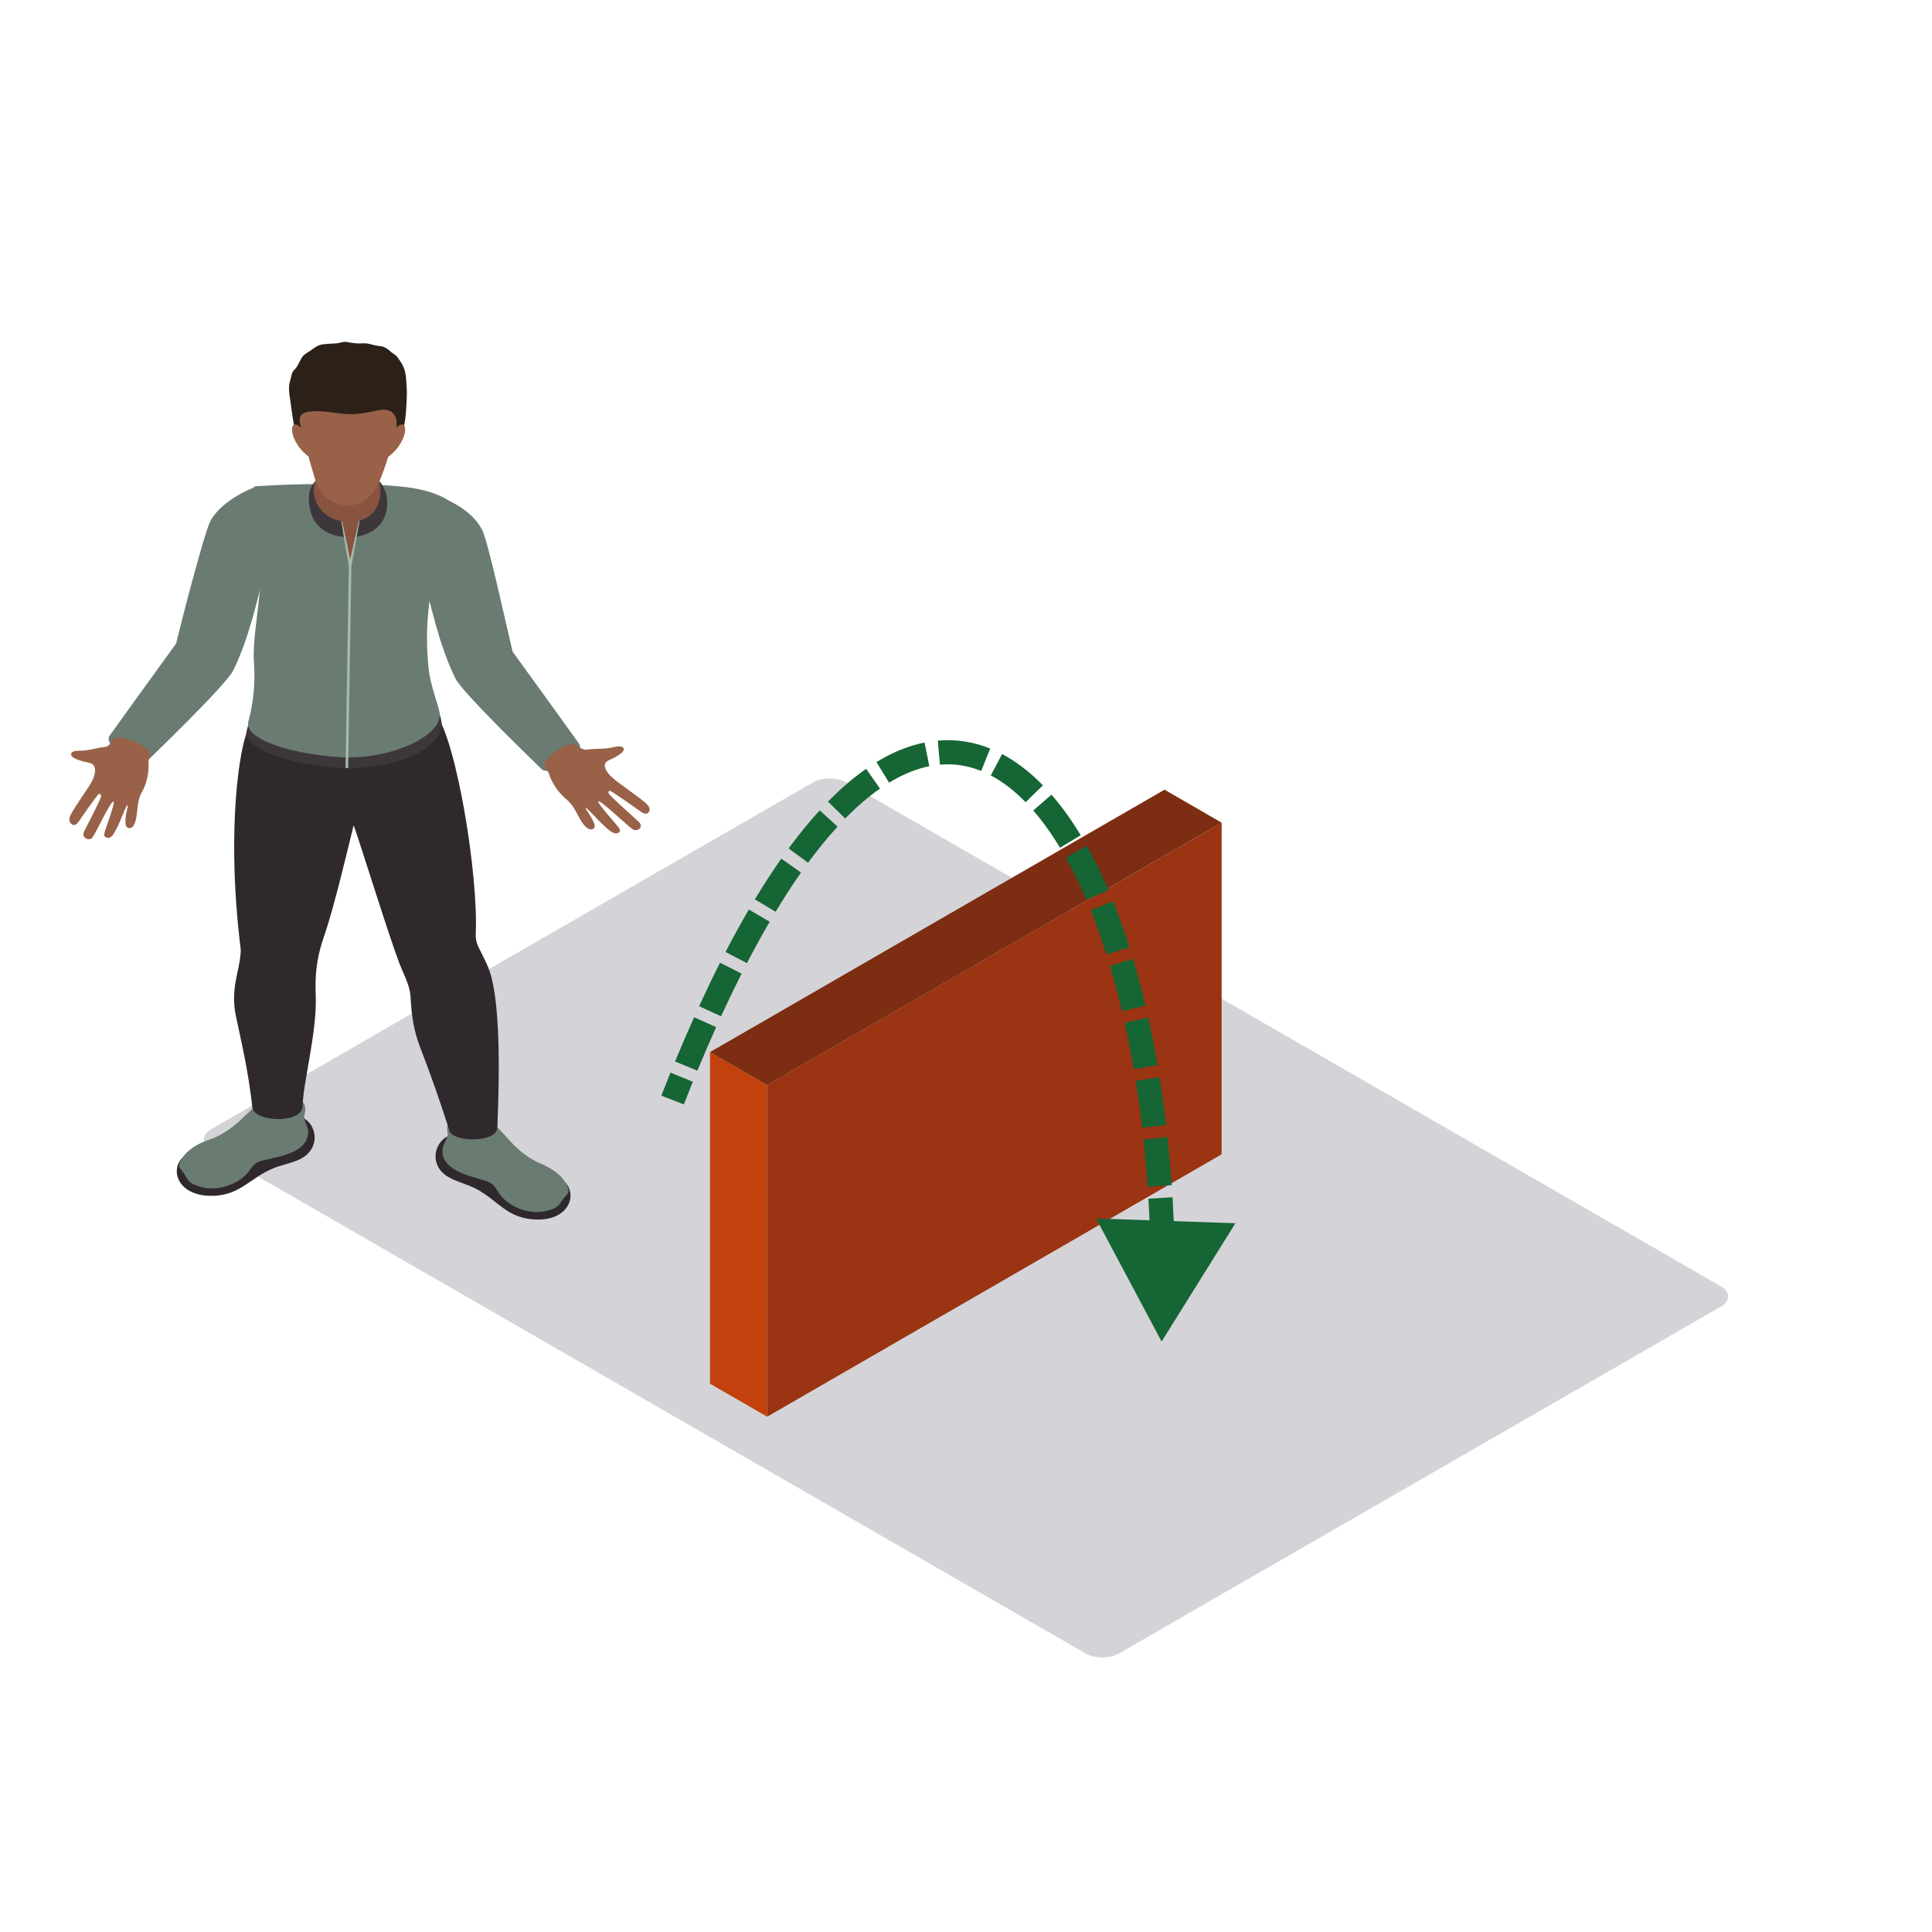
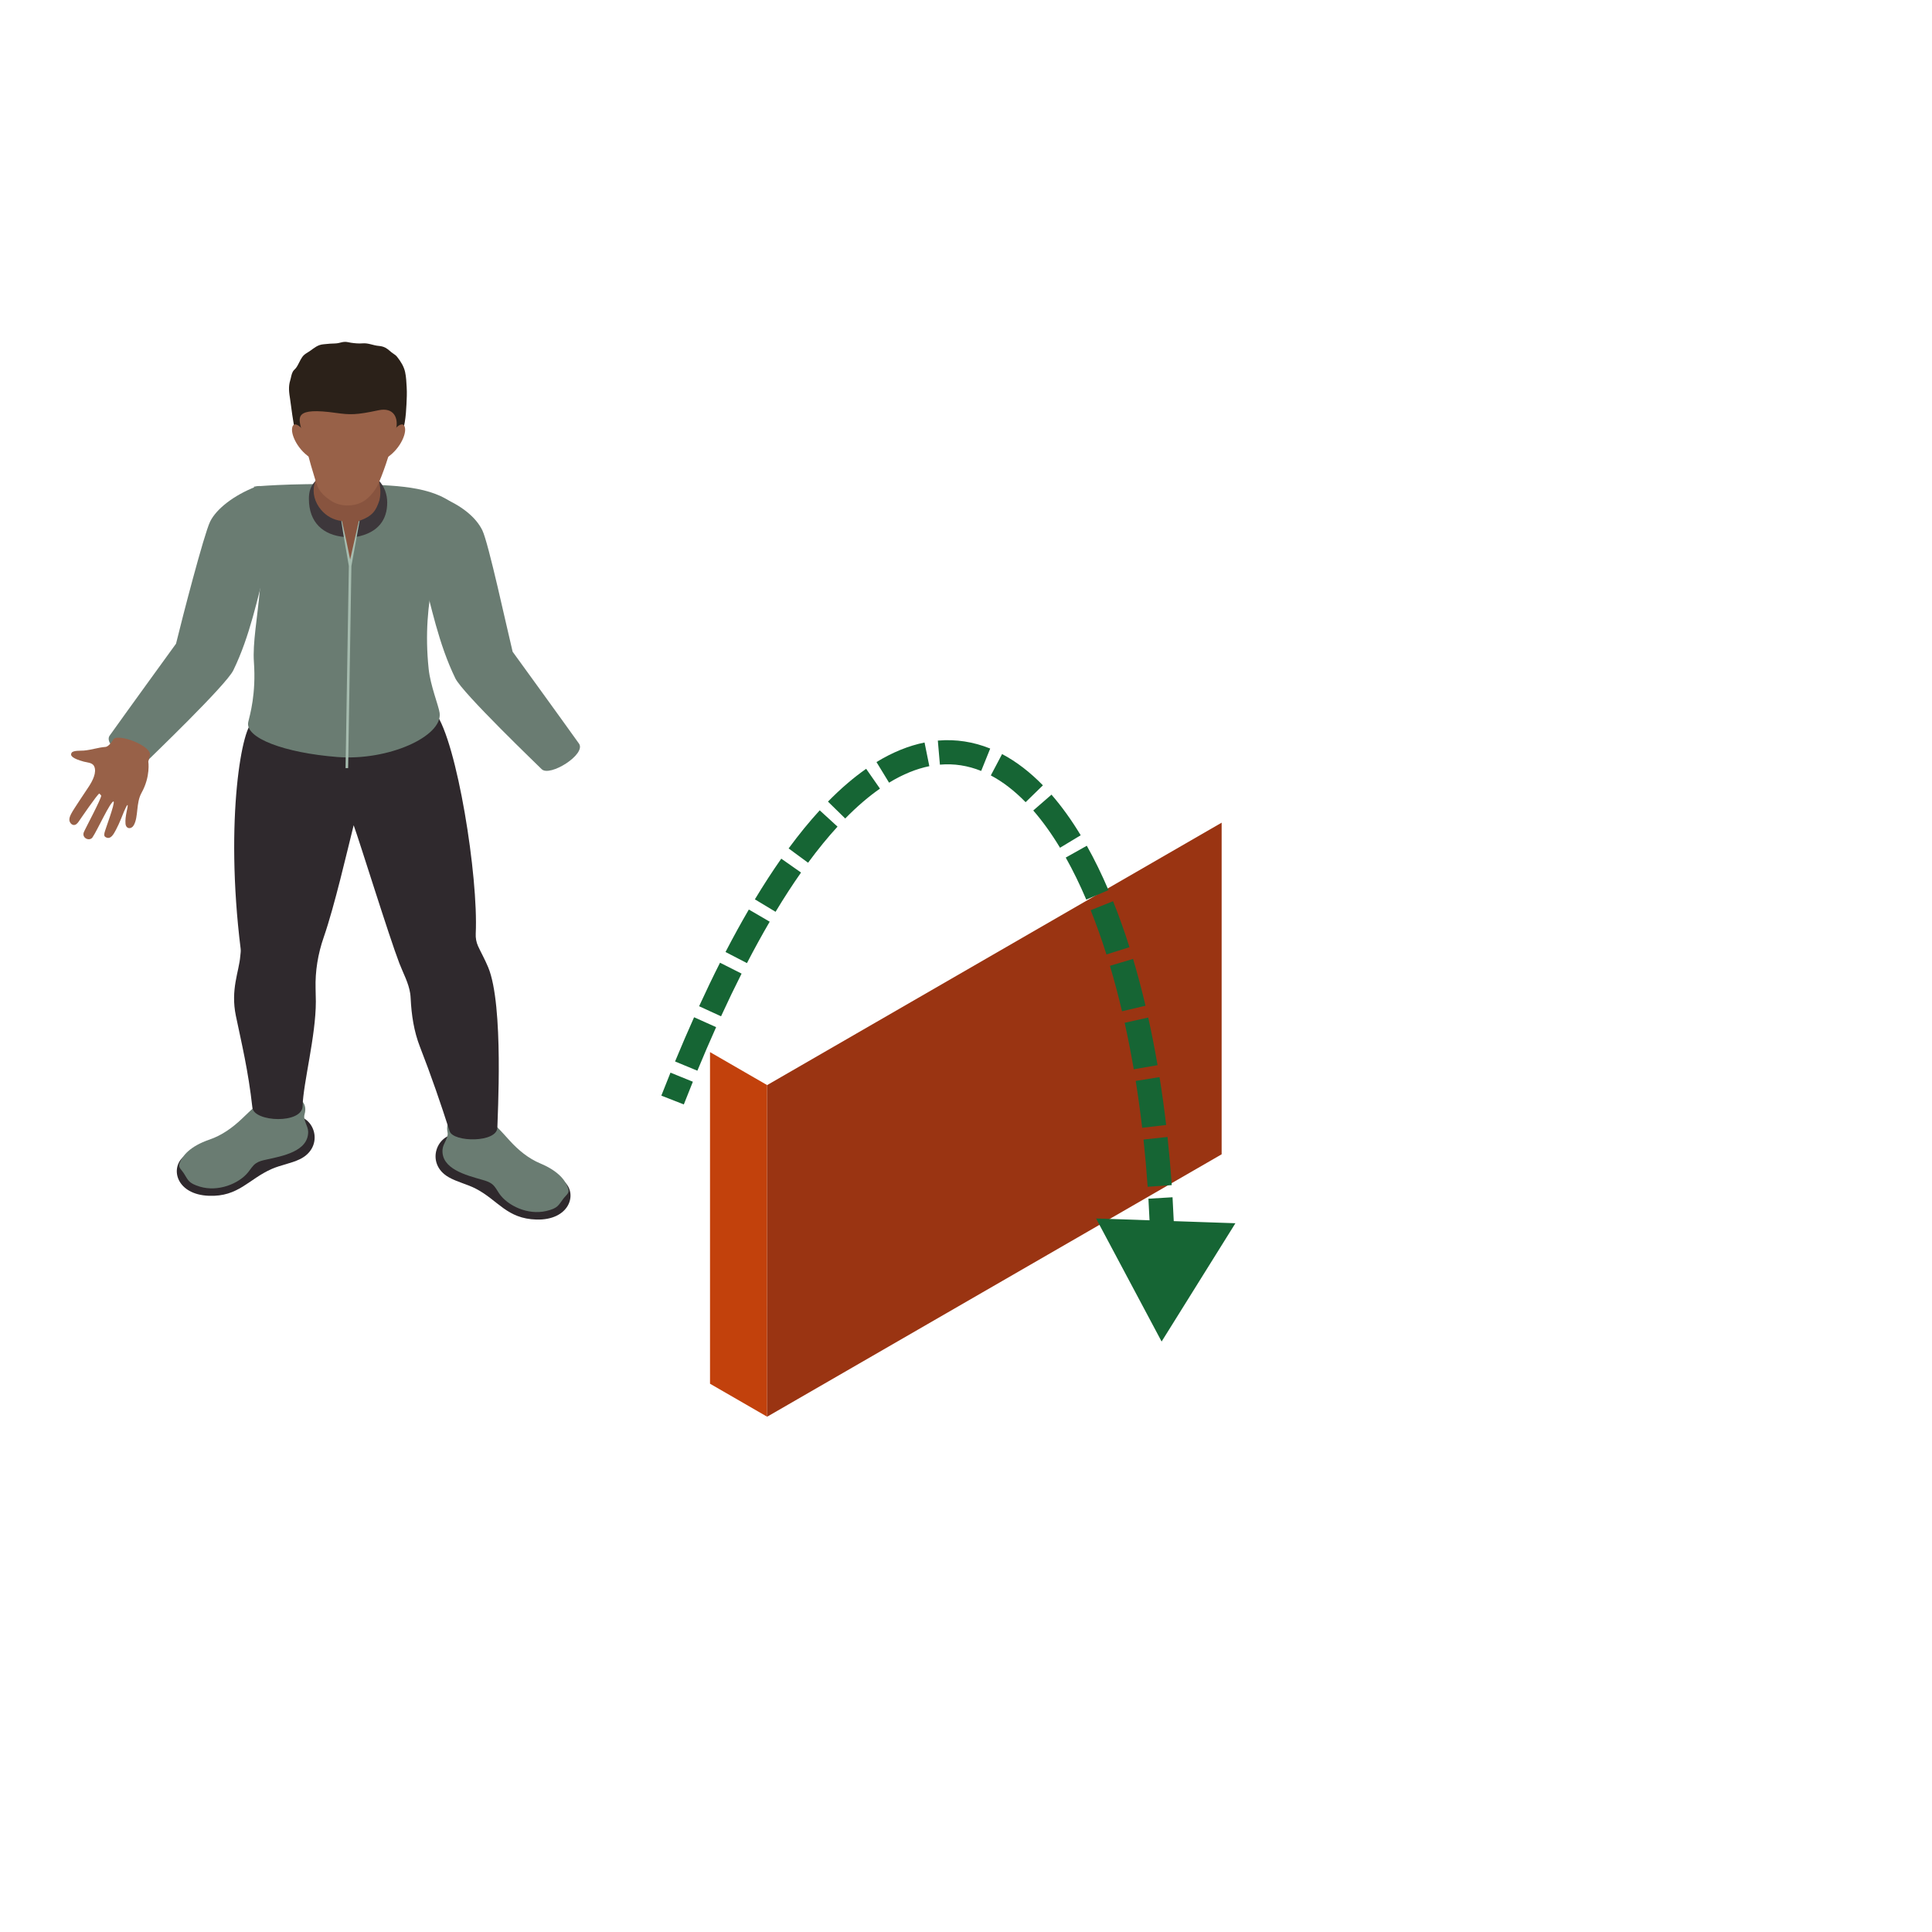
<svg xmlns="http://www.w3.org/2000/svg" width="800" height="800" viewBox="0 0 800 800" fill="none">
-   <rect width="434.563" height="304.194" rx="8" transform="matrix(0.866 0.499 -0.866 0.499 343.53 320)" fill="#D4D4D8" />
  <rect width="27.32" height="137.32" transform="matrix(0.866 0.5 3.18351e-05 1 294 435.652)" fill="#C2410C" />
  <rect width="217.32" height="137.32" transform="matrix(0.866 -0.5 -3.18351e-05 1 317.66 449.312)" fill="#9A3412" />
-   <rect width="217.32" height="27.32" transform="matrix(0.866 -0.5 0.866 0.5 294 435.654)" fill="#7C2D12" />
  <path d="M481 555.5L511.559 506.516L453.858 504.543L481 555.5ZM283.157 457.32C284.405 454.126 285.653 450.993 286.9 447.92L277.633 444.161C276.37 447.274 275.106 450.447 273.843 453.68L283.157 457.32ZM288.769 443.356C291.362 437.086 293.951 431.076 296.535 425.318L287.411 421.224C284.785 427.077 282.157 433.178 279.529 439.534L288.769 443.356ZM298.573 420.826C301.415 414.63 304.25 408.741 307.074 403.149L298.148 398.641C295.264 404.351 292.375 410.354 289.484 416.656L298.573 420.826ZM309.298 398.802C312.454 392.718 315.594 387.006 318.717 381.654L310.08 376.614C306.867 382.12 303.647 387.978 300.421 394.199L309.298 398.802ZM321.144 377.56C324.688 371.68 328.206 366.266 331.691 361.301L323.506 355.556C319.876 360.728 316.232 366.338 312.58 372.398L321.144 377.56ZM334.607 357.241C338.729 351.635 342.797 346.663 346.802 342.292L339.428 335.537C335.153 340.203 330.859 345.457 326.55 351.317L334.607 357.241ZM349.99 338.925C354.91 333.901 359.713 329.803 364.376 326.552L358.657 318.349C353.408 322.009 348.135 326.528 342.846 331.927L349.99 338.925ZM368.141 324.09C373.963 320.538 379.528 318.328 384.816 317.259L382.835 307.457C376.246 308.789 369.599 311.486 362.932 315.554L368.141 324.09ZM389.198 316.625C395.095 316.114 400.786 317.018 406.286 319.234L410.023 309.958C403.125 307.179 395.861 306.011 388.335 306.663L389.198 316.625ZM410.276 321.088C415.203 323.687 420.023 327.387 424.686 332.169L431.846 325.187C426.588 319.795 420.947 315.411 414.941 312.243L410.276 321.088ZM427.851 335.609C431.702 340.035 435.408 345.192 438.938 351.034L447.497 345.863C443.717 339.606 439.68 333.97 435.396 329.045L427.851 335.609ZM441.302 355.097C444.288 360.422 447.128 366.237 449.803 372.504L459 368.578C456.2 362.019 453.205 355.878 450.024 350.206L441.302 355.097ZM451.624 376.901C453.942 382.673 456.124 388.791 458.158 395.225L467.693 392.21C465.589 385.556 463.323 379.199 460.903 373.174L451.624 376.901ZM459.602 399.926C461.398 405.952 463.068 412.232 464.603 418.745L474.336 416.451C472.759 409.76 471.04 403.291 469.185 397.069L459.602 399.926ZM465.694 423.513C467.075 429.737 468.335 436.16 469.467 442.76L479.323 441.068C478.164 434.316 476.874 427.735 475.456 421.347L465.694 423.513ZM470.268 447.59C471.28 453.91 472.177 460.384 472.953 466.995L482.885 465.829C482.093 459.083 481.177 452.471 480.142 446.009L470.268 447.59ZM473.499 471.858C474.187 478.262 474.762 484.788 475.221 491.42L485.197 490.73C484.73 483.974 484.144 477.323 483.442 470.791L473.499 471.858ZM475.54 496.357C475.927 502.811 476.204 509.36 476.367 515.991L486.364 515.745C486.198 508.998 485.916 502.331 485.522 495.759L475.54 496.357ZM476.466 520.873C476.57 527.353 476.565 533.907 476.448 540.523L486.447 540.699C486.566 533.972 486.57 527.305 486.464 520.712L476.466 520.873Z" fill="#166534" />
  <path fill-rule="evenodd" clip-rule="evenodd" d="M185.834 487.484C189.324 489.465 193.459 490.353 197.035 492.21C206.306 497.035 209.848 504.664 222.149 504.991C235.482 505.348 239.118 494.878 234.046 489.668C233.117 488.715 193.587 469.986 190.399 469.628C180.91 468.563 175.774 481.786 185.834 487.484Z" fill="#2F292D" />
  <path fill-rule="evenodd" clip-rule="evenodd" d="M183.246 475.919C182.573 484.008 193.016 486.619 199.81 488.565C201.221 488.969 202.662 489.426 203.77 490.307C205.095 491.364 205.795 492.898 206.732 494.248C210.244 499.289 218.526 503.218 226.139 501.465C231.049 500.338 231.228 499.054 233.206 496.432C234.417 494.821 235.857 494.129 235.333 492.321C234.404 489.103 231.48 484.997 223.756 481.767C218.744 479.667 214.63 476.215 211.114 472.37C207.598 468.525 204.209 464.433 199.554 461.746C196.349 459.9 183.532 460.292 185.314 468.805C185.821 471.231 183.451 473.442 183.246 475.919Z" fill="#6A7C72" />
  <path fill-rule="evenodd" clip-rule="evenodd" d="M124.114 480.026C120.47 481.779 116.275 482.398 112.563 484.021C102.934 488.235 98.799 495.617 86.502 495.152C73.174 494.648 70.378 483.974 75.846 479.103C76.848 478.211 117.763 462.077 120.968 461.923C130.516 461.47 134.595 474.989 124.114 480.026Z" fill="#2F292D" />
  <path fill-rule="evenodd" clip-rule="evenodd" d="M127.609 468.66C127.635 476.769 117.013 478.703 110.082 480.206C108.641 480.518 107.171 480.879 105.994 481.691C104.592 482.656 103.774 484.144 102.729 485.428C98.829 490.23 90.253 493.614 82.803 491.38C77.99 489.938 77.914 488.646 76.153 485.901C75.071 484.217 73.69 483.432 74.355 481.664C75.535 478.518 78.779 474.608 86.737 471.882C91.903 470.113 96.276 466.933 100.091 463.323C103.902 459.716 107.606 455.852 112.46 453.472C115.802 451.834 128.56 453.053 126.109 461.431C125.41 463.819 127.596 466.176 127.609 468.66Z" fill="#6A7C72" />
  <path fill-rule="evenodd" clip-rule="evenodd" d="M202.137 400.514C200.667 397.003 199.209 394.504 197.956 391.778C197.202 390.132 196.907 388.352 196.993 386.572C198.114 362.929 189.261 307.345 180.339 295.226L105.078 298.798C100.428 299.009 92.922 338.909 99.656 392.943C99.78 393.939 99.571 394.942 99.49 395.942C98.987 402.298 95.407 409.719 97.666 420.612C100.074 432.216 102.772 443.101 104.511 458.658C105.18 464.657 125.307 465.522 125.307 457.897C125.567 448.407 130.785 429.002 130.785 414.71C130.785 413.798 130.746 411.745 130.678 409.365C130.478 402.14 131.654 394.95 134.058 388.06C138.495 375.314 143.798 352.247 146.445 341.708C148.827 348.179 161.086 387.76 165.366 398.88C166.955 403.005 169.193 406.989 169.845 411.318C169.952 412.018 170.016 412.718 170.046 413.418C170.378 420.235 171.38 427.025 173.89 433.458C178.558 445.435 182.56 457.113 186.179 468.398C187.667 473.039 205.952 473.281 205.952 466.814C205.952 463.303 208.727 416.24 202.137 400.514Z" fill="#2F292D" />
-   <path fill-rule="evenodd" clip-rule="evenodd" d="M105.078 290.119C103.927 296.486 102.546 300.808 102.086 302.788C100.492 309.69 120.947 317.484 143.175 318.022C165.468 318.561 184.146 308.971 182.837 298.943C182.62 297.259 181.494 293.941 180.39 290.119H105.078Z" fill="#3D373B" />
  <path fill-rule="evenodd" clip-rule="evenodd" d="M105.138 201.5C112.921 233.314 104.029 258.672 105.137 274.105C106.084 287.298 103.514 295.918 102.806 298.933C101.237 305.581 117.891 311.737 139.625 313.455C160.843 315.132 183.331 304.885 182.044 295.226C181.648 292.235 178.229 283.964 177.496 276.974C174.431 247.706 182.594 229.238 186.52 207.763C176.541 200.719 159.803 200.812 143.687 200.523C118.641 200.073 105.138 201.5 105.138 201.5Z" fill="#6A7C72" />
  <path fill-rule="evenodd" clip-rule="evenodd" d="M239.736 307.899C232.273 297.425 212.269 269.86 212.269 269.86C209.673 259.175 202.282 224.869 199.738 219.606C197.193 214.346 191.196 209.186 182.027 205.625C178.4 204.214 171.921 208.067 170.135 211.247L174.572 236.097C178.652 251.327 181.576 266.53 188.545 280.884C191.545 287.051 223.104 317.277 224.255 318.465C227.563 321.895 242.886 312.321 239.736 307.899Z" fill="#6A7C72" />
  <path fill-rule="evenodd" clip-rule="evenodd" d="M45.424 304.574C52.888 294.1 72.891 266.535 72.891 266.535C75.487 255.85 84.455 221.264 87 216C89.545 210.74 96.832 205.06 106 201.5C109.627 200.089 113.239 204.741 115.025 207.921L110.588 232.772C106.509 248.002 103.585 263.205 96.615 277.559C93.615 283.726 62.056 313.952 60.905 315.14C57.597 318.57 42.274 308.995 45.424 304.574Z" fill="#6A7C72" />
-   <path fill-rule="evenodd" clip-rule="evenodd" d="M268.899 334.537C268.605 333.657 267.842 332.972 267.126 332.315C265.634 330.946 257.817 325.351 255.605 323.683C253.393 322.018 250.187 319.226 250.46 316.639C250.626 315.051 252.877 314.532 254.015 313.924C258.179 311.698 259.015 310.371 257.809 309.398C256.781 308.572 253.729 309.525 252.374 309.725C248.879 310.241 246.134 309.902 242.792 310.44C241.765 310.606 239.864 309.498 238.56 308.487C236.143 305.953 222.784 314.724 225.768 318.096L227.247 320.072C227.247 320.072 228.505 325.909 234.762 331.196C238.747 334.564 239.621 339.932 242.916 342.704C244.629 344.142 246.748 343.423 246.151 341.374C245.298 338.436 242.34 335.079 242.43 334.483C242.941 334.326 246.901 338.709 247.255 339.078C248.47 340.336 249.706 341.581 251.036 342.739C252.638 344.134 254.757 346.061 256.381 344.569C257.016 343.984 256.692 343.473 256.274 342.8C255.639 341.777 247.255 332.592 247.724 331.811C248.943 331.361 258.998 341.274 261.913 343.331C263.789 344.653 266.559 342.596 264.786 340.593C263.946 339.643 252.135 329.385 251.965 328.374C251.905 328.008 252.033 327.559 252.421 327.439C253.03 327.255 264.735 335.668 265.247 336.029C266.005 336.56 266.939 337.121 267.855 336.852C268.827 336.564 269.198 335.422 268.899 334.537Z" fill="#986148" />
  <path fill-rule="evenodd" clip-rule="evenodd" d="M28.723 339.532C28.669 338.577 29.113 337.716 29.525 336.889C30.384 335.166 35.468 327.733 36.874 325.551C38.282 323.365 40.183 319.82 38.988 317.287C38.255 315.732 36.011 315.734 34.754 315.39C30.14 314.123 28.89 312.984 29.636 311.728C30.269 310.661 33.404 310.911 34.715 310.792C38.088 310.497 40.467 309.52 43.71 309.28C44.709 309.209 46.041 307.656 46.858 306.342C48.132 303.235 63.526 308.932 62.041 313.009L61.412 315.332C61.412 315.332 62.401 321.485 58.632 328.243C56.228 332.547 57.396 338.137 55.408 341.683C54.372 343.527 52.175 343.295 51.969 341.099C51.673 337.956 53.144 333.898 52.843 333.319C52.318 333.286 50.31 338.603 50.12 339.055C49.476 340.599 48.806 342.135 48.016 343.607C47.062 345.377 45.839 347.806 43.808 346.682C43.016 346.247 43.13 345.658 43.263 344.883C43.465 343.712 47.748 332.543 47.035 331.873C45.757 331.702 40.216 343.984 38.31 346.729C37.088 348.493 33.809 347.073 34.69 344.647C35.107 343.502 42.122 330.462 41.909 329.408L41.154 328.579C40.527 328.536 32.933 339.698 32.599 340.177C32.1 340.884 31.455 341.668 30.524 341.609C29.531 341.543 28.777 340.487 28.723 339.532Z" fill="#986148" />
  <path fill-rule="evenodd" clip-rule="evenodd" d="M131.011 198.396L130.887 198.904C128.534 201.196 127.907 203.676 127.907 206.563C127.907 216.322 133.764 221.59 142.664 222.363L147.48 222.332C156.807 220.59 160.336 215.003 160.336 208.121C160.336 204.91 159.338 201.457 156.5 198.589C156.321 198.408 140.162 198.716 131.011 198.396Z" fill="#3D373B" />
  <path fill-rule="evenodd" clip-rule="evenodd" d="M148.576 215.737L144.978 234.336L141.513 215.737C138.005 215.307 135.141 213.684 132.933 211.085C130.38 208.074 129.233 204.099 130.209 200.415C130.38 199.788 130.593 199.169 130.861 198.566C132.332 195.232 128.79 191.114 130.329 183.939C131.518 178.387 138.947 175.941 143.87 179.44C151.909 185.158 155.877 189.695 155.813 194.524C155.805 195.063 156.022 196.351 156.623 198.258C157.535 201.134 157.813 204.202 157.122 207.128C155.703 211.293 154.539 213.646 148.576 215.737Z" fill="#88543F" />
  <path fill-rule="evenodd" clip-rule="evenodd" d="M148.576 215.738L144.991 231.656C143.93 226.285 142.809 221.086 141.602 215.734L141.325 215.711C142.233 221.986 143.405 228.115 144.446 234.371L143.09 318.05L144.151 318.065L145.511 234.379L148.891 215.719L148.576 215.738Z" fill="#A6BCAF" />
  <path fill-rule="evenodd" clip-rule="evenodd" d="M122.341 178.806C123.735 183.128 126.373 188.246 130.559 190.591C135.192 193.183 139.91 193.294 145.332 193.329C149.075 193.356 151.798 190.064 155.353 188.988C156.986 188.496 162.834 186.908 165.31 182.163C167.62 177.733 168.085 172.212 168.315 167.39C168.417 165.176 168.545 162.765 168.4 160.385C168.272 158.27 168.204 156.144 167.748 154.056C167.241 151.73 165.958 149.688 164.453 147.785C164.019 147.235 163.499 146.827 162.889 146.447C161.708 145.708 160.873 144.651 159.56 143.966C158.72 143.528 157.761 143.309 156.807 143.232C154.543 143.051 152.536 141.967 150.157 142.175C148.593 142.309 146.909 142.152 145.336 141.921C144.488 141.798 143.755 141.552 142.873 141.552C141.705 141.548 140.673 142.025 139.557 142.152C138.286 142.298 136.991 142.232 135.712 142.394C134.578 142.536 133.423 142.509 132.323 142.89C130.405 143.555 128.973 145.043 127.268 146.027C126.407 146.523 125.704 147.058 125.141 147.858C124.122 149.303 123.577 151.049 122.498 152.449C122.111 152.952 121.586 153.287 121.267 153.867C120.636 155.002 120.542 156.317 120.167 157.528C119.353 160.131 119.694 162.546 120.116 165.187C120.452 167.298 121.446 176.034 122.341 178.806Z" fill="#2B2119" />
  <path fill-rule="evenodd" clip-rule="evenodd" d="M156.679 169.889C147.438 171.873 144.927 171.789 139.058 170.97C121.957 168.578 123.5 172.642 124.856 178.033C127.643 189.13 130.235 198.127 131.513 201.407C132.498 203.945 134.915 206.002 137.34 207.524C140.976 209.804 146.155 209.877 150.042 207.855C152.787 206.428 155.438 202.93 156.312 201.069C158.294 196.839 161.112 189.13 163.903 178.033L164.027 177.51C164.995 173.215 163.183 168.493 156.679 169.889Z" fill="#986148" />
  <path fill-rule="evenodd" clip-rule="evenodd" d="M161.014 182.52L158.171 190.637C164.428 187.807 168.157 180.786 167.731 177.383C167.198 173.138 162.024 177.925 161.014 182.52Z" fill="#986148" />
  <path fill-rule="evenodd" clip-rule="evenodd" d="M127.66 182.52L130.499 190.637C124.242 187.807 120.512 180.786 120.943 177.383C121.471 173.138 126.65 177.925 127.66 182.52Z" fill="#986148" />
</svg>